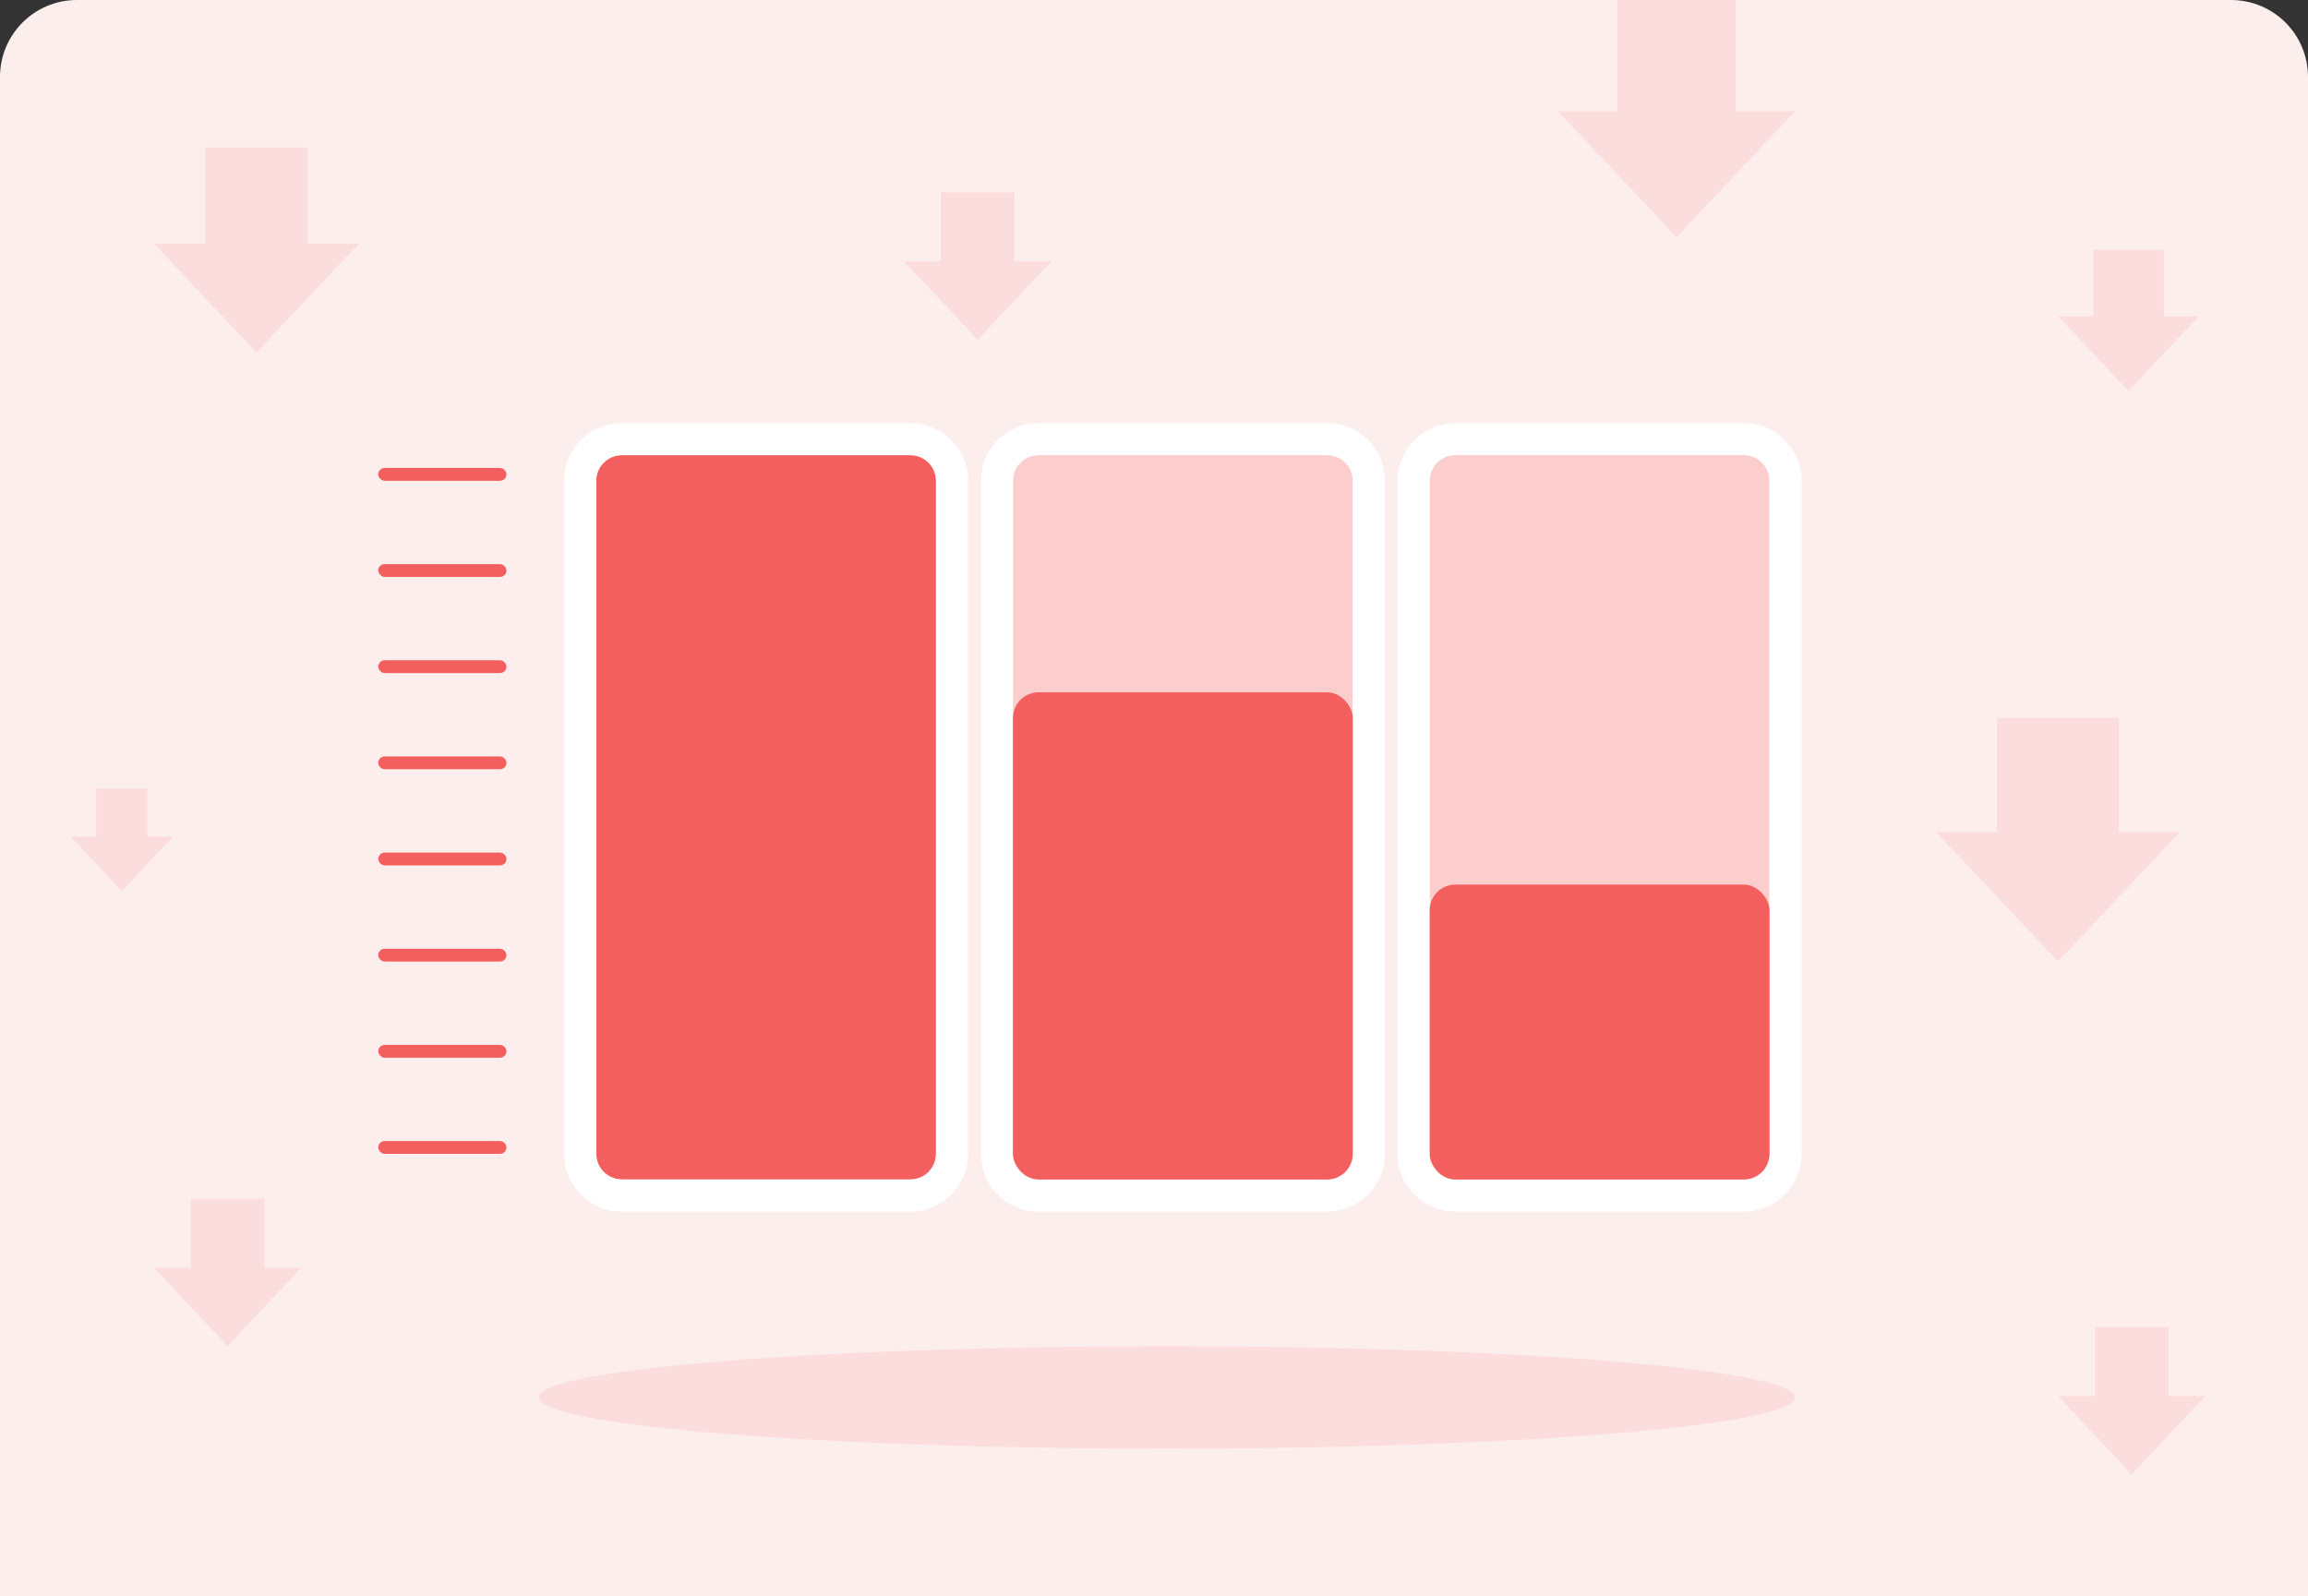
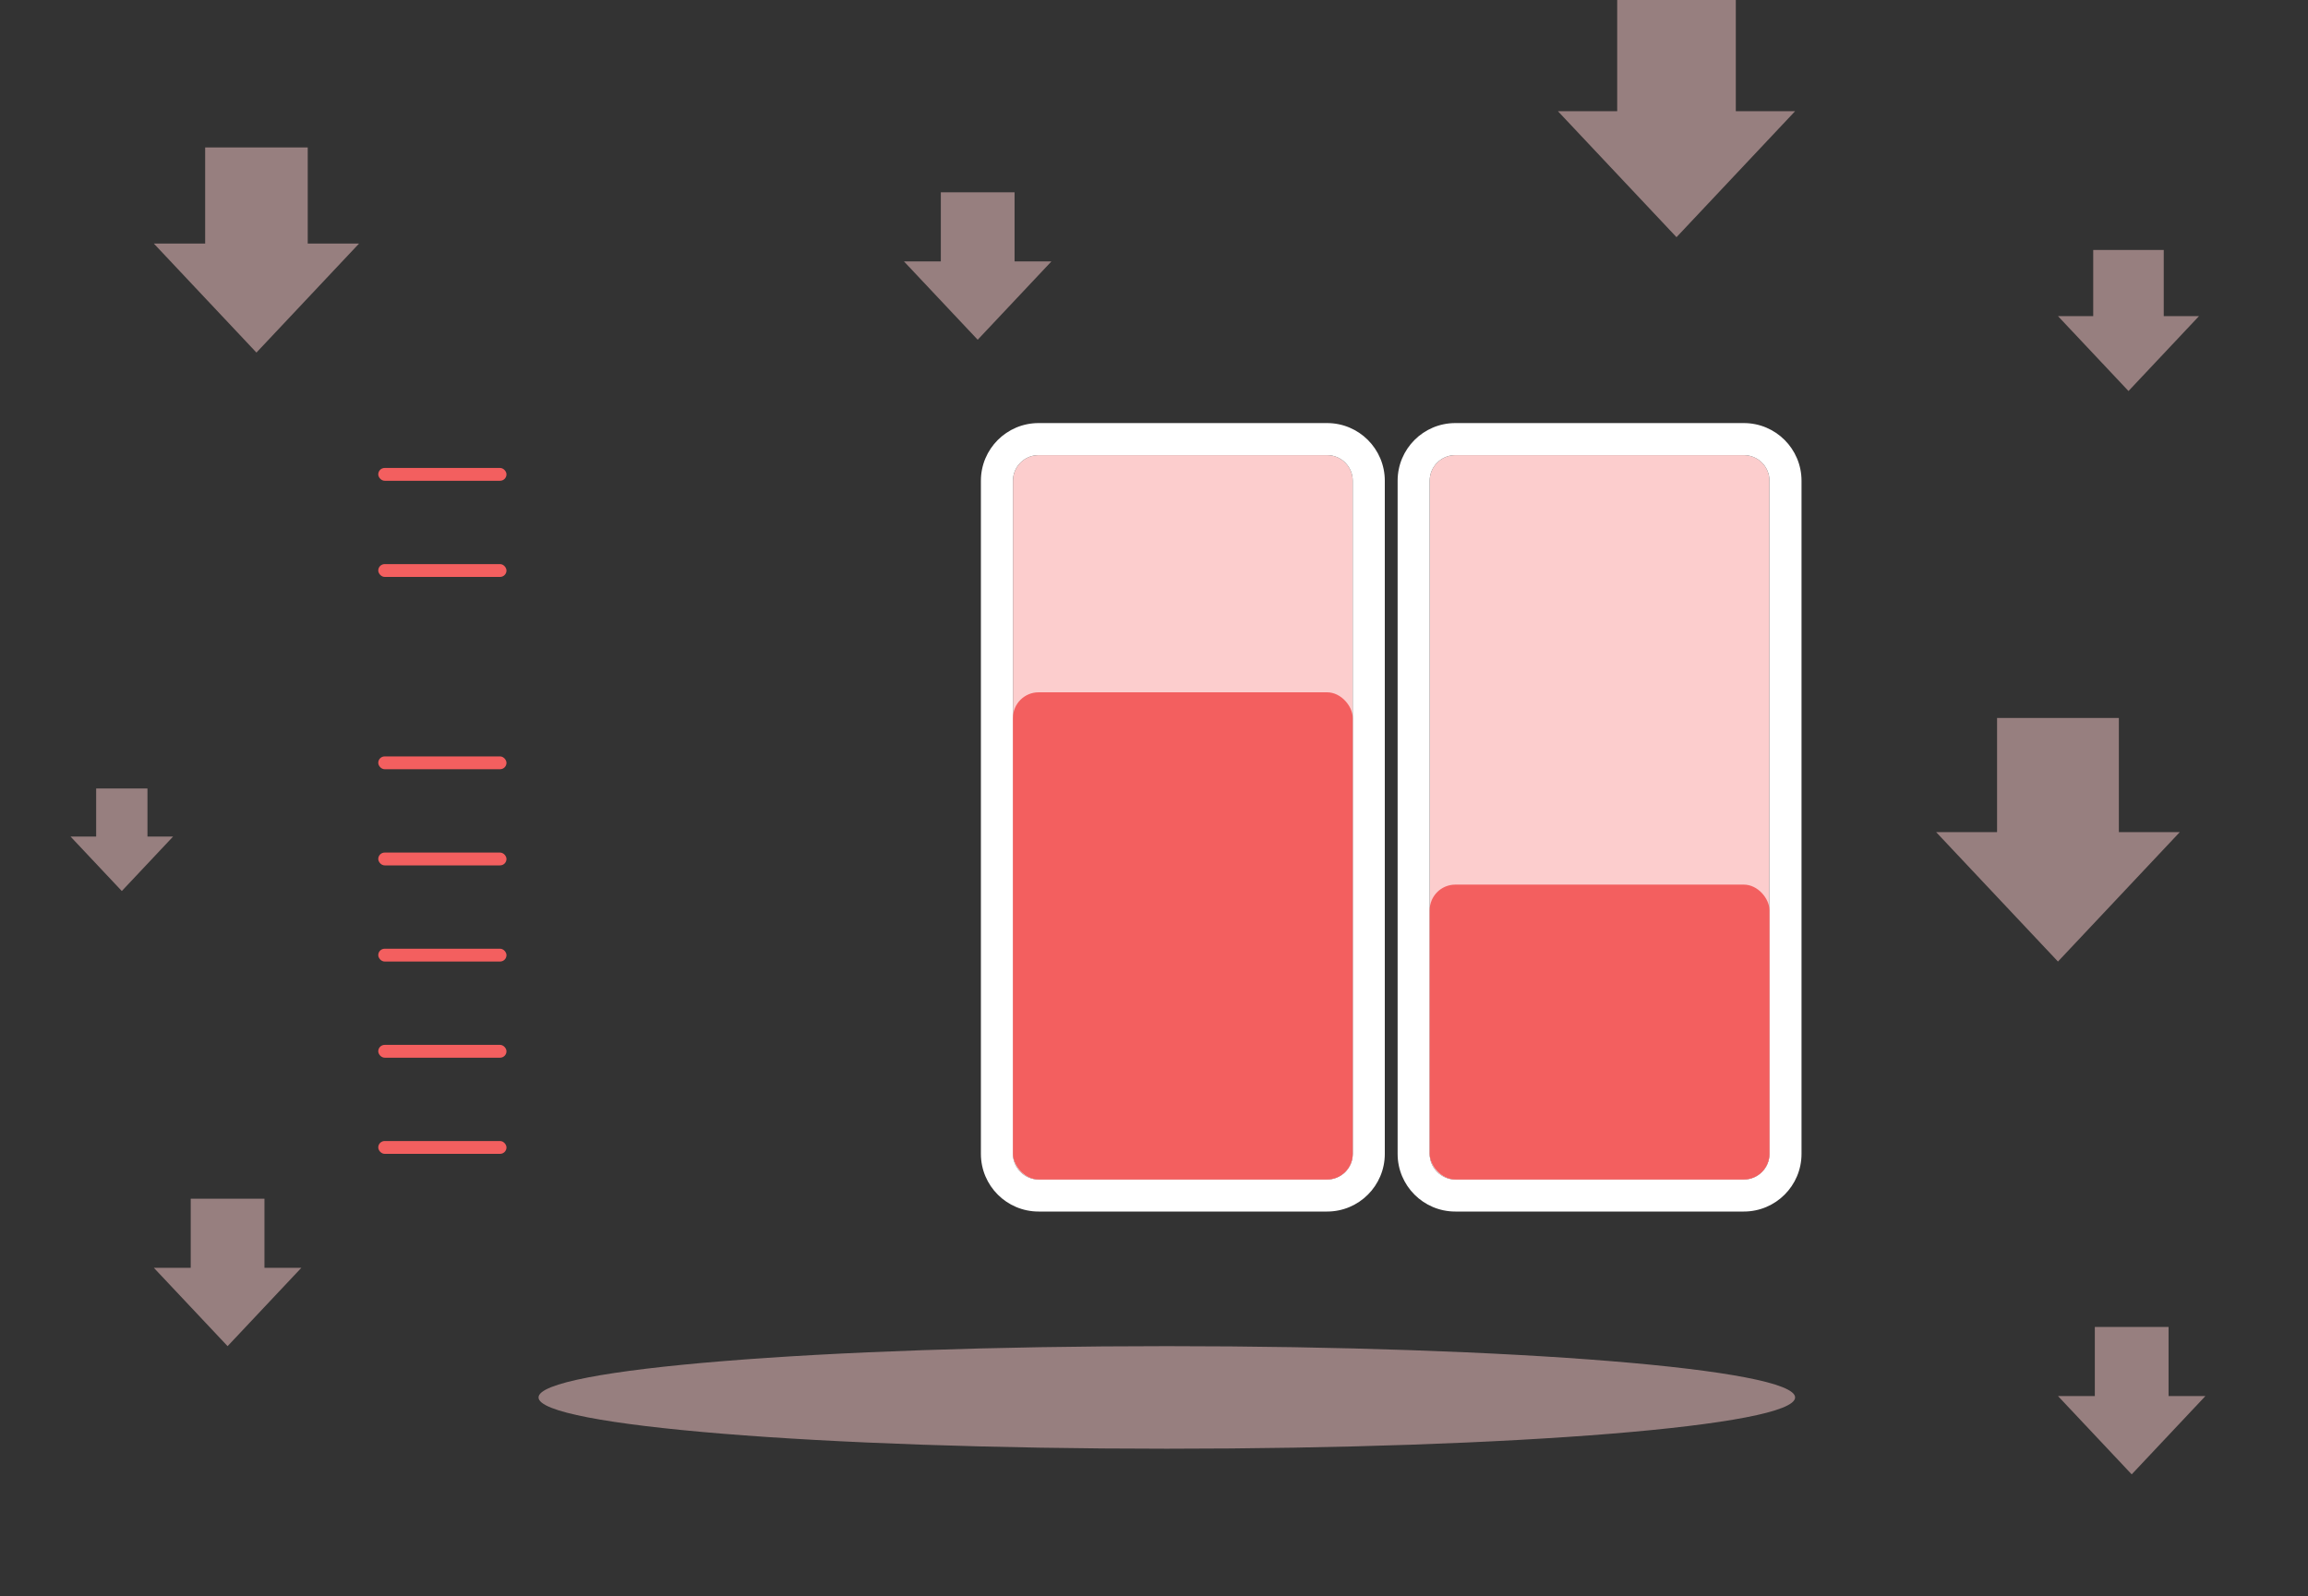
<svg xmlns="http://www.w3.org/2000/svg" width="360" height="249" viewBox="0 0 360 249" fill="none">
  <rect x="0" y="0" width="360" height="249" fill="#333333" stroke="none" />
-   <path d="M0 12C0 5.373 5.373 0 12 0H348C354.627 0 360 5.373 360 12V249H0V12Z" fill="#FDEEEE" />
  <rect x="59" y="73" width="20" height="2" rx="1" fill="#F35F5F" />
  <rect x="59" y="88" width="20" height="2" rx="1" fill="#F35F5F" />
-   <rect x="59" y="103" width="20" height="2" rx="1" fill="#F35F5F" />
  <rect x="59" y="118" width="20" height="2" rx="1" fill="#F35F5F" />
  <rect x="59" y="133" width="20" height="2" rx="1" fill="#F35F5F" />
  <rect x="59" y="148" width="20" height="2" rx="1" fill="#F35F5F" />
  <rect x="59" y="163" width="20" height="2" rx="1" fill="#F35F5F" />
  <rect x="59" y="178" width="20" height="2" rx="1" fill="#F35F5F" />
  <path d="M158 75C158 72.791 159.791 71 162 71H207C209.209 71 211 72.791 211 75V180C211 182.209 209.209 184 207 184H162C159.791 184 158 182.209 158 180V75Z" fill="#FCCDCD" />
  <path fill-rule="evenodd" clip-rule="evenodd" d="M162 66H207C211.971 66 216 70.029 216 75V180C216 184.971 211.971 189 207 189H162C157.029 189 153 184.971 153 180V75C153 70.029 157.029 66 162 66ZM162 71C159.791 71 158 72.791 158 75V180C158 182.209 159.791 184 162 184H207C209.209 184 211 182.209 211 180V75C211 72.791 209.209 71 207 71H162Z" fill="white" />
  <path d="M223 75C223 72.791 224.791 71 227 71H272C274.209 71 276 72.791 276 75V180C276 182.209 274.209 184 272 184H227C224.791 184 223 182.209 223 180V75Z" fill="#FCCDCD" />
  <path fill-rule="evenodd" clip-rule="evenodd" d="M227 66H272C276.971 66 281 70.029 281 75V180C281 184.971 276.971 189 272 189H227C222.029 189 218 184.971 218 180V75C218 70.029 222.029 66 227 66ZM227 71C224.791 71 223 72.791 223 75V180C223 182.209 224.791 184 227 184H272C274.209 184 276 182.209 276 180V75C276 72.791 274.209 71 272 71H227Z" fill="white" />
-   <path d="M93 75C93 72.791 94.791 71 97 71H142C144.209 71 146 72.791 146 75V180C146 182.209 144.209 184 142 184H97C94.791 184 93 182.209 93 180V75Z" fill="#F35F5F" />
-   <path fill-rule="evenodd" clip-rule="evenodd" d="M97 66H142C146.971 66 151 70.029 151 75V180C151 184.971 146.971 189 142 189H97C92.029 189 88 184.971 88 180V75C88 70.029 92.029 66 97 66ZM97 71C94.791 71 93 72.791 93 75V180C93 182.209 94.791 184 97 184H142C144.209 184 146 182.209 146 180V75C146 72.791 144.209 71 142 71H97Z" fill="white" />
  <rect x="158" y="108" width="53" height="76" rx="4" fill="#F35F5F" />
  <rect x="223" y="138" width="53" height="46" rx="4" fill="#F35F5F" />
  <path opacity="0.5" d="M84 218C84 222.418 127.876 226 182 226C236.124 226 280 222.418 280 218C280 213.582 236.124 210 182 210C127.876 210 84 213.582 84 218Z" fill="#FCCDCD" />
  <path opacity="0.5" fill-rule="evenodd" clip-rule="evenodd" d="M48 23H32V38H24L40 55L56 38H48V23Z" fill="#FCCDCD" />
  <path opacity="0.5" fill-rule="evenodd" clip-rule="evenodd" d="M330.5 112H311.5V129.812H302L321 150L340 129.812H330.5V112Z" fill="#FCCDCD" />
  <path opacity="0.5" fill-rule="evenodd" clip-rule="evenodd" d="M41.25 187H29.75V197.781H24L35.5 210L47 197.781H41.25V187Z" fill="#FCCDCD" />
  <path opacity="0.5" fill-rule="evenodd" clip-rule="evenodd" d="M158.25 30H146.75V40.781H141L152.5 53L164 40.781H158.25V30Z" fill="#FCCDCD" />
  <path opacity="0.5" fill-rule="evenodd" clip-rule="evenodd" d="M23 123H15V130.5H11L19 139L27 130.5H23V123Z" fill="#FCCDCD" />
  <path opacity="0.5" fill-rule="evenodd" clip-rule="evenodd" d="M337.5 39H326.5V49.312H321L332 61L343 49.312H337.5V39Z" fill="#FCCDCD" />
  <path opacity="0.5" fill-rule="evenodd" clip-rule="evenodd" d="M338.25 207H326.75V217.781H321L332.5 230L344 217.781H338.25V207Z" fill="#FCCDCD" />
  <path opacity="0.5" fill-rule="evenodd" clip-rule="evenodd" d="M270.75 0H252.25V17.344H243L261.5 37L280 17.344H270.75V0Z" fill="#FCCDCD" />
</svg>